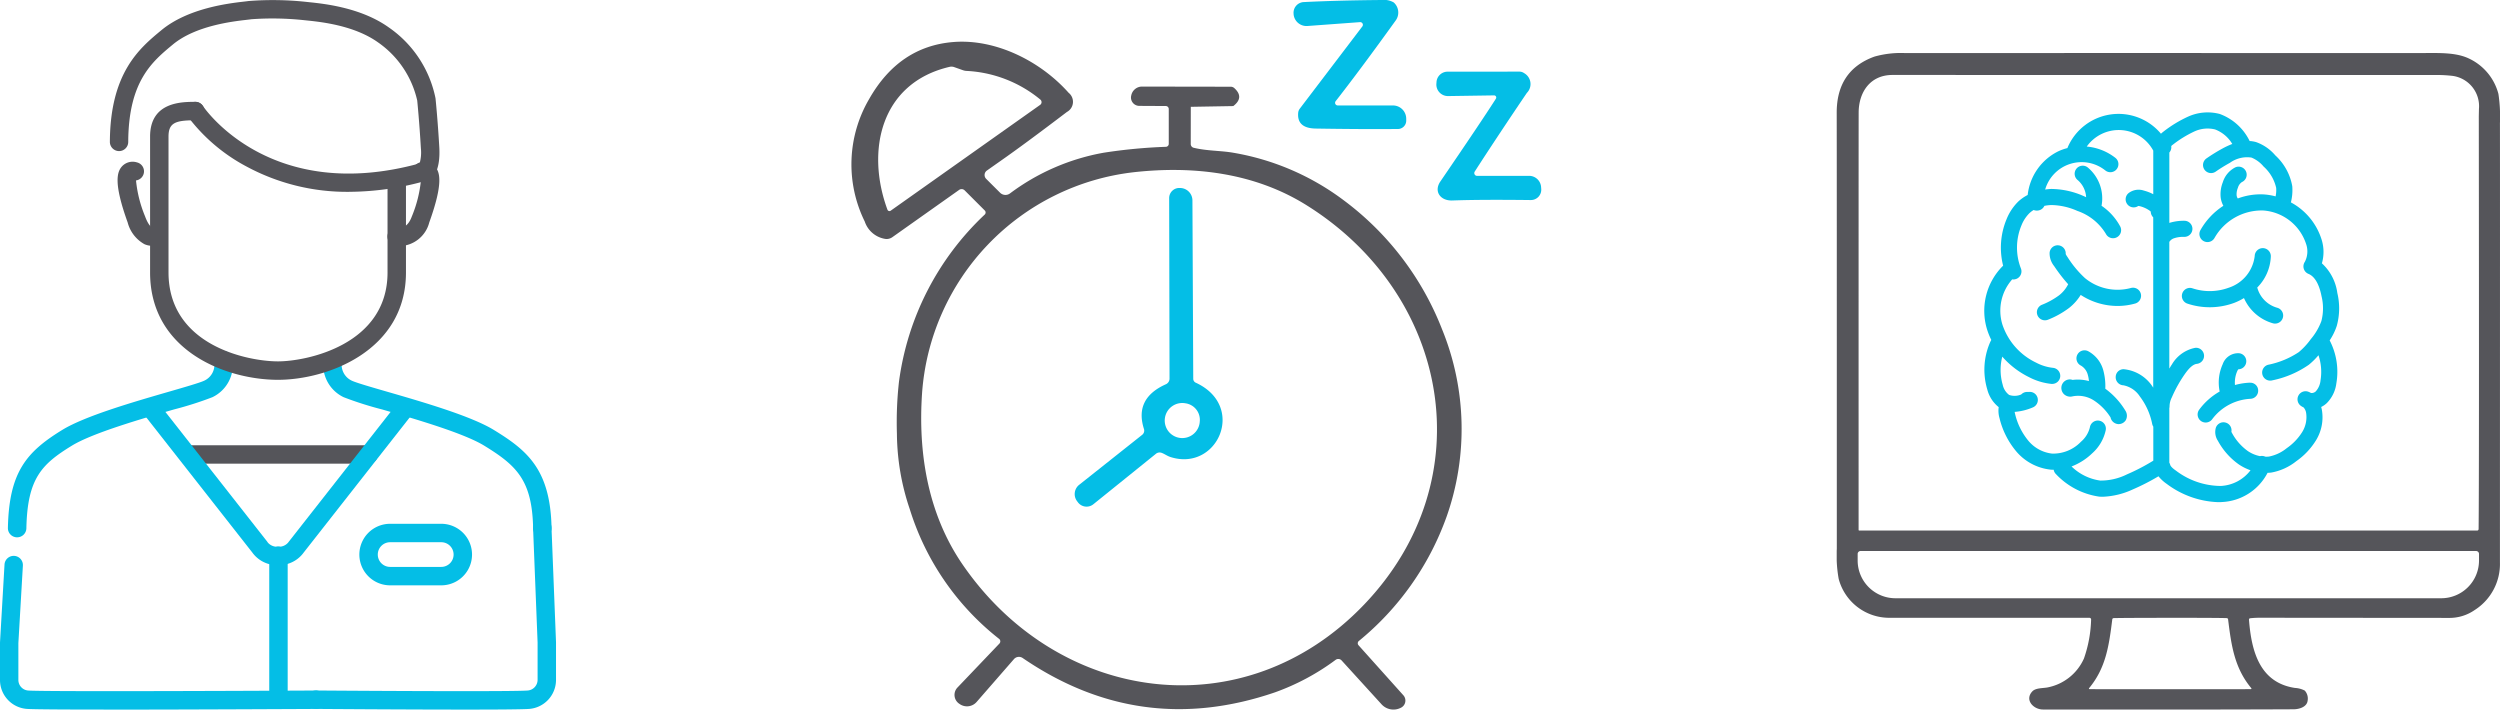
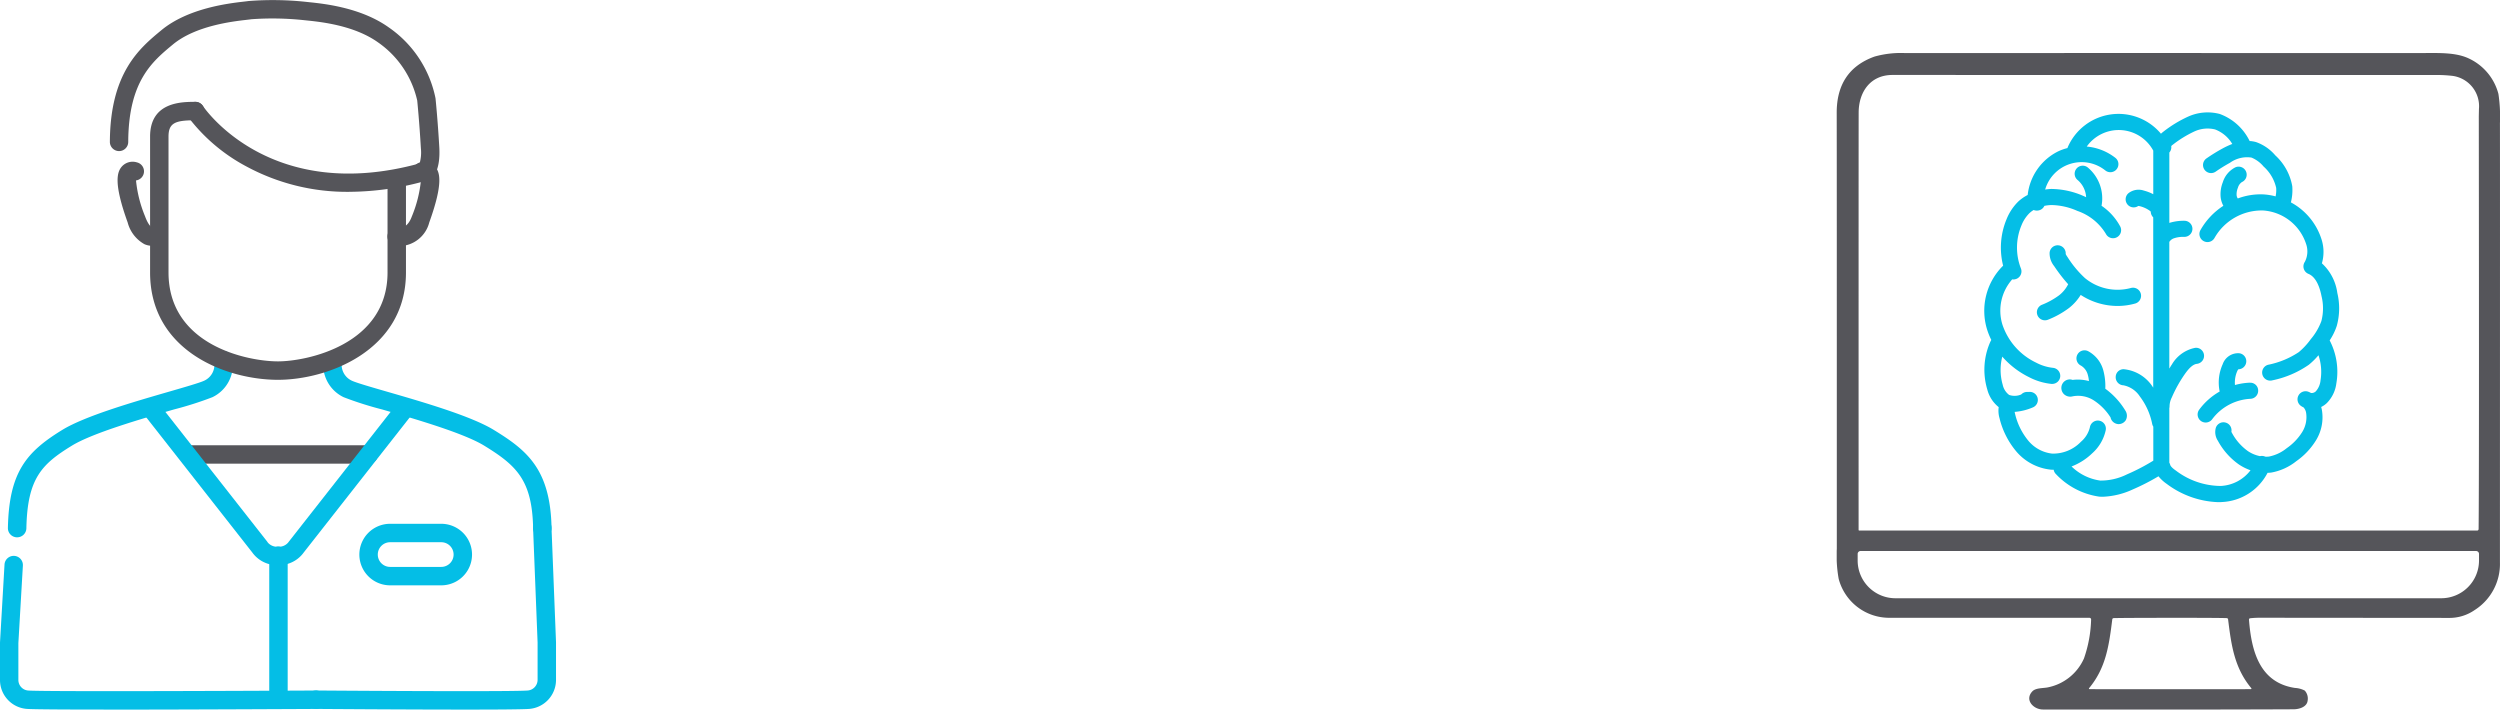
<svg xmlns="http://www.w3.org/2000/svg" width="299.479" height="85" viewBox="0 0 299.479 85">
  <defs>
    <clipPath id="clip-path">
-       <rect id="Rectangle_3328" data-name="Rectangle 3328" width="82.63" height="85" fill="none" />
-     </clipPath>
+       </clipPath>
    <clipPath id="clip-path-2">
      <rect id="Rectangle_3329" data-name="Rectangle 3329" width="66.607" height="85" fill="none" />
    </clipPath>
    <clipPath id="clip-path-3">
      <rect id="Rectangle_3330" data-name="Rectangle 3330" width="79.456" height="78.651" fill="none" />
    </clipPath>
  </defs>
  <g id="Group_16620" data-name="Group 16620" transform="translate(-1086 -2710)">
    <g id="Group_16611" data-name="Group 16611" transform="translate(1188 2710)">
      <g id="Group_16610" data-name="Group 16610" clip-path="url(#clip-path)">
        <path id="Path_8655" data-name="Path 8655" d="M52.964,1.732a1.552,1.552,0,0,0,1.655,1.382l6.3-.463a.322.322,0,0,1,.278.516L53.687,13.04a.944.944,0,0,0-.172.445q-.186,1.877,2.094,1.915,5.344.089,9.855.053a1,1,0,0,0,.99-1v-.231a1.59,1.59,0,0,0-1.6-1.589H58.247a.317.317,0,0,1-.249-.51q2.971-3.8,7.175-9.642A1.619,1.619,0,0,0,64.954.291,2.328,2.328,0,0,0,63.531,0q-5.2.043-9.351.249a1.282,1.282,0,0,0-1.216,1.435Z" fill="#04bee6" />
        <path id="Path_8656" data-name="Path 8656" d="M4.073,28.623a1.18,1.18,0,0,0,.818-.208L12.9,22.746a.515.515,0,0,1,.659.06l2.407,2.407a.341.341,0,0,1-.006.492A33.528,33.528,0,0,0,5.686,45.759a43.914,43.914,0,0,0-.243,6.191,28.651,28.651,0,0,0,1.536,9.031A31.689,31.689,0,0,0,17.688,76.534a.38.38,0,0,1,.035.558l-5.028,5.271a1.273,1.273,0,0,0,.172,1.91l.053.035a1.529,1.529,0,0,0,2.07-.219l4.471-5.13a.793.793,0,0,1,1.043-.136q14.1,9.642,30.242,4.109A27.988,27.988,0,0,0,58,79.043a.537.537,0,0,1,.717.077l4.779,5.247a1.928,1.928,0,0,0,2.271.439l.036-.018a.952.952,0,0,0,.308-1.5l-5.378-6a.353.353,0,0,1,.042-.5A34,34,0,0,0,71.3,61.864a31.588,31.588,0,0,0-.546-22.4A35.187,35.187,0,0,0,58.964,23.991,30.525,30.525,0,0,0,45.753,18.3c-1.53-.267-3.155-.208-4.768-.6a.463.463,0,0,1-.344-.445l.006-4.459,5.088-.089c.907-.693.943-1.417.119-2.158a.641.641,0,0,0-.421-.16l-10.62-.018a1.317,1.317,0,0,0-1.3,1.073l-.006.018a1,1,0,0,0,.961,1.222l3.184.017a.357.357,0,0,1,.356.356v4.175a.356.356,0,0,1-.332.355,62.8,62.8,0,0,0-7.454.706,26.48,26.48,0,0,0-11.237,4.88.912.912,0,0,1-1.186-.089l-1.66-1.654a.654.654,0,0,1,.083-1c.807-.57,1.346-.949,1.625-1.145q2.891-2.019,7.957-5.87a1.382,1.382,0,0,0,.208-2.3C22.58,7.258,17.172,4.607,12.138,5.04q-6.457.552-10.022,6.825a15.491,15.491,0,0,0-.527,14.67,3.1,3.1,0,0,0,2.484,2.088M11.74,8.011a.989.989,0,0,1,.587.036l1.02.361a1.509,1.509,0,0,0,.463.089,15.042,15.042,0,0,1,8.811,3.428.4.4,0,0,1-.023.64L4.7,25.237a.256.256,0,0,1-.392-.119C1.7,18.038,3.5,9.944,11.74,8.011M61.413,72.419c-14.344,15-36.645,11.919-48.125-4.827-4.109-6-5.325-13.247-4.833-20.481A28.692,28.692,0,0,1,33.781,20.635c7.21-.812,14.51.077,20.677,3.914C71.7,35.282,75.763,57.417,61.413,72.419" fill="#55555a" />
        <path id="Path_8657" data-name="Path 8657" d="M81.171,21.068H74.939a.335.335,0,0,1-.279-.516q2.641-4.1,6.244-9.422a1.5,1.5,0,0,0-.332-2.372A.965.965,0,0,0,80,8.58l-8.6.006a1.332,1.332,0,0,0-1.322,1.328l-.012.119a1.385,1.385,0,0,0,1.4,1.476l5.509-.083a.257.257,0,0,1,.219.4q-1.664,2.615-6.647,9.908c-.824,1.2,0,2.336,1.441,2.283q3.255-.125,9.381-.053A1.24,1.24,0,0,0,82.624,22.6l-.012-.16a1.442,1.442,0,0,0-1.441-1.376" fill="#04bee6" />
        <path id="Path_8658" data-name="Path 8658" d="M41.241,45.843a.511.511,0,0,1-.3-.463L40.843,24a1.494,1.494,0,0,0-1.387-1.477h-.077a1.211,1.211,0,0,0-1.323,1.21L38.1,45.356a.74.74,0,0,1-.439.676q-3.8,1.7-2.621,5.367a.638.638,0,0,1-.213.687l-7.549,5.989a1.416,1.416,0,0,0-.249,1.969l.065.083a1.294,1.294,0,0,0,1.88.279l7.5-6.048a.69.69,0,0,1,.593-.137c.344.089.718.386,1.133.522,5.627,1.814,9.167-6.078,3.042-8.9m.475,4.724A2.1,2.1,0,1,1,40,48.311a2,2,0,0,1,1.714,2.256" fill="#04bee6" />
      </g>
    </g>
    <g id="Group_16613" data-name="Group 16613" transform="translate(1086 2710)">
      <g id="Group_16612" data-name="Group 16612" transform="translate(0 0.001)" clip-path="url(#clip-path-2)">
        <path id="Path_8659" data-name="Path 8659" d="M42.132,50.524H20.537a1.1,1.1,0,0,1,0-2.208H42.132a1.1,1.1,0,0,1,0,2.208" transform="translate(2.02 5.021)" fill="#55555a" />
        <path id="Path_8660" data-name="Path 8660" d="M1.962,60.408H1.939A1.1,1.1,0,0,1,.858,59.282c.134-6.67,2.206-9.1,6.509-11.739,2.728-1.671,8.532-3.35,12.77-4.577,1.925-.557,3.745-1.083,4.255-1.33A2.1,2.1,0,0,0,25.57,39.39a1.1,1.1,0,0,1,2.169-.408,4.307,4.307,0,0,1-2.384,4.64,41.208,41.208,0,0,1-4.6,1.466c-3.886,1.124-9.756,2.822-12.23,4.337-3.618,2.219-5.336,3.919-5.454,9.9a1.106,1.106,0,0,1-1.1,1.082" transform="translate(0.089 3.958)" fill="#04bee6" />
        <path id="Path_8661" data-name="Path 8661" d="M13.346,78.732c-5.248,0-9.453-.021-10.177-.084A3.476,3.476,0,0,1,0,75.254V70.7l.541-9.343a1.1,1.1,0,0,1,2.2.129l-.54,9.277,0,4.44A1.272,1.272,0,0,0,3.36,76.449c1.6.139,23.259.056,34.488,0h.007a1.1,1.1,0,0,1,.006,2.208c-.871,0-14.567.079-24.514.079" transform="translate(0 6.268)" fill="#04bee6" />
        <path id="Path_8662" data-name="Path 8662" d="M61.319,60.408a1.106,1.106,0,0,1-1.1-1.082c-.115-5.755-1.964-7.511-5.862-9.9-2.474-1.516-8.345-3.214-12.229-4.337a41.175,41.175,0,0,1-4.606-1.466,4.306,4.306,0,0,1-2.383-4.64,1.1,1.1,0,0,1,2.169.412,2.1,2.1,0,0,0,1.178,2.242c.51.247,2.329.773,4.255,1.33,4.238,1.226,10.042,2.906,12.77,4.577,3.961,2.429,6.776,4.692,6.916,11.739a1.1,1.1,0,0,1-1.081,1.126Z" transform="translate(3.645 3.958)" fill="#04bee6" />
        <path id="Path_8663" data-name="Path 8663" d="M52.221,79.15c-7.334,0-17.207-.075-17.835-.079a1.1,1.1,0,0,1,.009-2.208H34.4c8.082.062,23.786.142,25.384,0a1.288,1.288,0,0,0,1.155-1.3l0-4.446L60.4,57.455a1.1,1.1,0,0,1,1.06-1.146,1.067,1.067,0,0,1,1.146,1.06l.54,13.709v4.547a3.487,3.487,0,0,1-3.169,3.441c-.725.063-3.888.084-7.757.084" transform="translate(3.46 5.851)" fill="#04bee6" />
        <path id="Path_8664" data-name="Path 8664" d="M31.612,44.35c-6.161,0-15.326-3.424-15.326-12.856V15.212c0-4.16,3.79-4.16,5.408-4.16a1.1,1.1,0,0,1,0,2.208c-2.362,0-3.2.295-3.2,1.952V31.493c0,8.736,9.469,10.648,13.118,10.648,3.4,0,13.118-1.956,13.118-10.648V20.739a1.1,1.1,0,1,1,2.208,0V31.493c0,9.366-9.4,12.856-15.326,12.856" transform="translate(1.693 1.148)" fill="#55555a" />
        <path id="Path_8665" data-name="Path 8665" d="M40.616,22.98a25.361,25.361,0,0,1-12.364-3.055,21.21,21.21,0,0,1-7.021-6.005,1.1,1.1,0,0,1,1.834-1.232c.339.5,8.23,11.753,25.963,6.887a4.779,4.779,0,0,0,.152-1.814c-.18-3.176-.437-5.7-.439-5.722a11.58,11.58,0,0,0-4.7-6.967c-2.861-2.037-6.852-2.449-8.557-2.625l-.415-.043a35.388,35.388,0,0,0-6.19-.1c-.142.021-.35.046-.609.076-1.663.191-6.077.7-8.791,2.944C16.985,7.39,14.157,9.73,14.124,17a1.1,1.1,0,0,1-1.1,1.1h0a1.105,1.105,0,0,1-1.1-1.109c.038-8.3,3.575-11.227,6.157-13.363C21.291.964,26.178.4,28.018.188c.225-.026.4-.046.527-.065a37.438,37.438,0,0,1,6.773.088l.394.042c1.878.194,6.275.647,9.611,3.023a13.555,13.555,0,0,1,5.61,8.5c.008.062.269,2.63.453,5.86.149,2.63-.649,3.517-1,3.775a1.1,1.1,0,0,1-.353.174,34.2,34.2,0,0,1-9.415,1.393" transform="translate(1.238 -0.001)" fill="#55555a" />
        <path id="Path_8666" data-name="Path 8666" d="M43.526,27.658a2.738,2.738,0,0,1-.625-.068,1.1,1.1,0,0,1,.488-2.154c.247.046,1.072.068,1.584-1.355a15.038,15.038,0,0,0,1.08-4.293,1.1,1.1,0,0,1-.116-2.155,1.735,1.735,0,0,1,1.785.464c.62.681,1.027,2.012-.672,6.732a3.765,3.765,0,0,1-3.524,2.829" transform="translate(4.37 1.824)" fill="#55555a" />
        <path id="Path_8667" data-name="Path 8667" d="M16.87,27.617a2.205,2.205,0,0,1-.893-.191,4.183,4.183,0,0,1-2.009-2.6c-1.7-4.719-1.292-6.052-.67-6.733a1.732,1.732,0,0,1,1.784-.464,1.1,1.1,0,0,1-.115,2.16,15.049,15.049,0,0,0,1.079,4.288c.341.943.683,1.263.812,1.323a1.1,1.1,0,0,1,.694,2.09,1.823,1.823,0,0,1-.682.125M16.7,25.453h0m0,0Z" transform="translate(1.326 1.824)" fill="#55555a" />
        <path id="Path_8668" data-name="Path 8668" d="M31.686,63.171A3.654,3.654,0,0,1,28.6,61.65l-12.792-16.3a1.1,1.1,0,1,1,1.736-1.363L30.376,60.336a1.071,1.071,0,0,1,.089.132,1.457,1.457,0,0,0,1.221.495,1.1,1.1,0,1,1,0,2.208" transform="translate(1.618 4.526)" fill="#04bee6" />
        <path id="Path_8669" data-name="Path 8669" d="M30.273,63.171a1.1,1.1,0,1,1,0-2.208,1.434,1.434,0,0,0,1.237-.523c.015-.024.054-.082.073-.1L44.414,43.984a1.1,1.1,0,1,1,1.736,1.363L33.358,61.65a3.654,3.654,0,0,1-3.085,1.521" transform="translate(3.031 4.526)" fill="#04bee6" />
        <path id="Path_8670" data-name="Path 8670" d="M48.806,64.211H42.681a3.686,3.686,0,1,1,0-7.372h6.125a3.686,3.686,0,1,1,0,7.372m-6.125-5.164a1.478,1.478,0,1,0,0,2.956h6.125a1.478,1.478,0,1,0,0-2.956Z" transform="translate(4.053 5.906)" fill="#04bee6" />
        <path id="Path_8671" data-name="Path 8671" d="M30.318,78.186a1.1,1.1,0,0,1-1.1-1.1V60.429a1.1,1.1,0,0,1,2.208,0V77.082a1.1,1.1,0,0,1-1.1,1.1" transform="translate(3.036 6.165)" fill="#04bee6" />
      </g>
    </g>
    <g id="Group_16615" data-name="Group 16615" transform="translate(1306.022 2716.349)">
      <g id="Group_16614" data-name="Group 16614" clip-path="url(#clip-path-3)">
        <path id="Path_8672" data-name="Path 8672" d="M49.387,67.86c.281,3.794,1.283,7.564,5.507,8.2a2.87,2.87,0,0,1,1.176.318,1.419,1.419,0,0,1,.343,1.206c-.084.763-1.025,1.029-1.683,1.033q-11.016.051-30.021.026c-1.136,0-2.233-1.145-1.279-2.167.413-.445,1.311-.364,1.888-.49a6.017,6.017,0,0,0,4.3-3.454,15.259,15.259,0,0,0,.857-4.662.2.2,0,0,0-.2-.212q-1.748.005-24.035,0A6.266,6.266,0,0,1,.238,63a15.662,15.662,0,0,1-.226-3.608Q.016,11.77,0,7.191-.019,2.069,4.527.429A11.68,11.68,0,0,1,8.168.008q22.741-.008,61.6,0c2.3,0,4.361-.122,5.994.666A6.49,6.49,0,0,1,79.268,4.9a18.188,18.188,0,0,1,.181,3.518q.015.3,0,52.6a6.536,6.536,0,0,1-3.034,5.716,5.285,5.285,0,0,1-3.1.937q-.538,0-22.56-.019a10.464,10.464,0,0,0-1.238.063.139.139,0,0,0-.122.146m27.5-10.814q.071-6.168.022-49.479c0-.013.006-.3.018-.864a3.663,3.663,0,0,0-3.309-3.979,16.055,16.055,0,0,0-1.929-.088Q53,2.639,6.682,2.63c-2.665,0-4.045,2.057-4.052,4.5q-.012,2.363-.008,50a.077.077,0,0,0,.078.076H76.728a.161.161,0,0,0,.162-.162m-.3,2.613H2.861a.35.35,0,0,0-.351.351v.808a4.524,4.524,0,0,0,4.549,4.5H72.394a4.523,4.523,0,0,0,4.549-4.5V60.01a.35.35,0,0,0-.351-.351M39.948,76.215q8.863,0,9.668-.011a.067.067,0,0,0,.052-.11c-2.04-2.454-2.4-5.162-2.784-8.252a.17.17,0,0,0-.164-.146q-1.219-.039-6.772-.035t-6.772.035a.17.17,0,0,0-.164.146c-.388,3.09-.744,5.8-2.784,8.252a.068.068,0,0,0,.052.11q.806.012,9.668.011" transform="translate(0 0)" fill="#55555a" />
        <path id="Path_8673" data-name="Path 8673" d="M44.728,35.538a7.864,7.864,0,0,0-1.775.281,3.394,3.394,0,0,1,.283-1.684.905.905,0,0,1,.124-.2.965.965,0,0,0,.129-1.919,1.951,1.951,0,0,0-2.006,1.311,5.322,5.322,0,0,0-.362,3.271,7.875,7.875,0,0,0-2.456,2.18.965.965,0,1,0,1.56,1.138,6.1,6.1,0,0,1,4.582-2.445.964.964,0,0,0,.925-1,.935.935,0,0,0-1-.926" transform="translate(4.755 3.954)" fill="#04bee6" />
        <path id="Path_8674" data-name="Path 8674" d="M57.954,31.921a7.857,7.857,0,0,0,.07-3.96,5.867,5.867,0,0,0-1.848-3.548,4.893,4.893,0,0,0-.053-2.9,7.636,7.636,0,0,0-3.661-4.4,5.958,5.958,0,0,0,.165-1.937,6.553,6.553,0,0,0-2.037-3.7,5.361,5.361,0,0,0-2.3-1.587,3.56,3.56,0,0,0-.77-.126,6.444,6.444,0,0,0-3.57-3.238,5.68,5.68,0,0,0-3.793.311,14.783,14.783,0,0,0-2.934,1.779,3.459,3.459,0,0,0-.325.274,6.628,6.628,0,0,0-11.183,1.654.527.527,0,0,0-.011.061A6.119,6.119,0,0,0,24.587,11a6.639,6.639,0,0,0-3.654,5.225,5.1,5.1,0,0,0-1.1.76A6.2,6.2,0,0,0,18.4,19.134a8.856,8.856,0,0,0-.408,5.568c-.044.036-.079.069-.1.091a7.6,7.6,0,0,0-1.842,7.484,8.4,8.4,0,0,0,.524,1.313,3.6,3.6,0,0,0-.167.337,8.234,8.234,0,0,0-.321,5.573,3.968,3.968,0,0,0,1.374,2.14,3.2,3.2,0,0,0,.1,1.328,9.745,9.745,0,0,0,2.009,3.98,6.266,6.266,0,0,0,4.142,2.183c.112.009.225.011.337.012a.931.931,0,0,0,.269.518,8.847,8.847,0,0,0,5.179,2.7c.143.01.285.016.426.016a9.392,9.392,0,0,0,3.625-.889A26.409,26.409,0,0,0,36.6,49.923a4.63,4.63,0,0,0,.988.911,10.867,10.867,0,0,0,6.145,2.189c.142,0,.283,0,.425-.012a6.49,6.49,0,0,0,5.51-3.5c.148-.008.3-.01.444-.033a6.664,6.664,0,0,0,2.994-1.361,8.451,8.451,0,0,0,2.37-2.511,5.265,5.265,0,0,0,.7-3.628c-.024-.121-.053-.24-.087-.356a2.65,2.65,0,0,0,.664-.454A4.06,4.06,0,0,0,57.907,38.8a8.149,8.149,0,0,0-.8-5.155,7.119,7.119,0,0,0,.845-1.72M32.791,49.712a7.062,7.062,0,0,1-3.157.726,6.118,6.118,0,0,1-3.447-1.691,7.319,7.319,0,0,0,2.462-1.565A5.141,5.141,0,0,0,30.282,44.4a.965.965,0,1,0-1.9-.337,3.275,3.275,0,0,1-1.065,1.721,4.6,4.6,0,0,1-3.458,1.422,4.332,4.332,0,0,1-2.839-1.531,7.87,7.87,0,0,1-1.592-3.2,2.573,2.573,0,0,1-.056-.266,6.762,6.762,0,0,0,2.16-.529.966.966,0,0,0,.6-1.085.956.956,0,0,0-.964-.78l-.334.006a.97.97,0,0,0-.674.3,1.994,1.994,0,0,1-1.451.057,2.069,2.069,0,0,1-.771-1.225,6.393,6.393,0,0,1-.048-3.36,10.324,10.324,0,0,0,3.17,2.439,7.488,7.488,0,0,0,2.72.826q.042,0,.084,0a.965.965,0,0,0,.082-1.927,5.612,5.612,0,0,1-2.021-.63A7.763,7.763,0,0,1,17.9,31.735a5.664,5.664,0,0,1,1.179-5.4.98.98,0,0,0,.579-.093.968.968,0,0,0,.463-1.215,6.9,6.9,0,0,1,.06-5.146,4.3,4.3,0,0,1,.975-1.491,3.065,3.065,0,0,1,.489-.366,1.06,1.06,0,0,0,.378.074,1.071,1.071,0,0,0,.307-.044.953.953,0,0,0,.6-.522,4.611,4.611,0,0,1,.862-.1,7.937,7.937,0,0,1,3.086.7A6.422,6.422,0,0,1,30.3,20.884.966.966,0,0,0,32.018,20a6.96,6.96,0,0,0-2.237-2.48,4.826,4.826,0,0,0-1.647-4.586.965.965,0,1,0-1.218,1.5,2.907,2.907,0,0,1,1.017,2.058c-.106-.047-.207-.1-.316-.144a9.739,9.739,0,0,0-3.856-.844,6.562,6.562,0,0,0-.735.071,4.548,4.548,0,0,1,7.211-2.285.965.965,0,0,0,1.2-1.512,6.518,6.518,0,0,0-3.429-1.353,4.7,4.7,0,0,1,7.952.458c0,.008.012.011.016.018v5.234a5.325,5.325,0,0,0-1.124-.435,1.968,1.968,0,0,0-1.843.31.965.965,0,0,0,1.173,1.53,1.165,1.165,0,0,1,.2.034,3.461,3.461,0,0,1,1.117.5.975.975,0,0,1,.178.148.954.954,0,0,0,.294.682v2.813c0,.021,0,.044,0,.065V39.306c-.022-.033-.042-.067-.065-.1A4.668,4.668,0,0,0,32.476,37.1a.934.934,0,0,0-1,.925.964.964,0,0,0,.925,1,3.046,3.046,0,0,1,1.975,1.345,8.018,8.018,0,0,1,1.47,3.277.976.976,0,0,0,.135.33v4.075a24.368,24.368,0,0,1-3.184,1.655m23.214-11.25a2.291,2.291,0,0,1-.563,1.291.741.741,0,0,1-.574.2,2.289,2.289,0,0,0-.3-.145.966.966,0,0,0-.906,1.691,1.975,1.975,0,0,0,.31.178,1.27,1.27,0,0,1,.311.663,3.39,3.39,0,0,1-.473,2.29,6.6,6.6,0,0,1-1.847,1.929,4.863,4.863,0,0,1-2.131,1.007,2.894,2.894,0,0,1-.431.016,1.018,1.018,0,0,0-.647-.066,3.993,3.993,0,0,1-1.443-.6,6.4,6.4,0,0,1-1.918-2.188c-.033-.057-.053-.1-.065-.124a.965.965,0,0,0-1.862-.489,1.9,1.9,0,0,0,.247,1.565,8.319,8.319,0,0,0,2.517,2.835,6.138,6.138,0,0,0,1.391.693,4.763,4.763,0,0,1-3.57,1.879A8.949,8.949,0,0,1,38.7,49.252c-.175-.122-.642-.449-.7-.721a.932.932,0,0,0-.1-.234V41.768a.985.985,0,0,0,.028-.251,2.425,2.425,0,0,1,.272-1.046,15.706,15.706,0,0,1,1.583-2.827c.536-.758,1-1.148,1.43-1.19a.966.966,0,0,0-.191-1.922,4.163,4.163,0,0,0-2.816,2c-.111.156-.2.326-.307.487V21.849a1.057,1.057,0,0,1,.529-.425,3.406,3.406,0,0,1,1.253-.179.068.068,0,0,1,.021,0,.965.965,0,0,0,0-1.93,5.81,5.81,0,0,0-1.8.256V11.14a.961.961,0,0,0,.227-.774,1.394,1.394,0,0,1,.213-.181,13.333,13.333,0,0,1,2.547-1.564,3.776,3.776,0,0,1,2.491-.246,4.088,4.088,0,0,1,2.062,1.74,9.667,9.667,0,0,0-1.207.563,20.507,20.507,0,0,0-1.863,1.153.965.965,0,1,0,1.1,1.585,18.9,18.9,0,0,1,1.689-1.045,3.519,3.519,0,0,1,2.574-.627,3.7,3.7,0,0,1,1.454,1.07,4.856,4.856,0,0,1,1.511,2.563,3.6,3.6,0,0,1-.07,1.017,7.272,7.272,0,0,0-1.4-.235,7.746,7.746,0,0,0-3.127.485.8.8,0,0,1-.142-.373,2,2,0,0,1,.151-.9,1.221,1.221,0,0,1,.483-.692.965.965,0,1,0-.787-1.763A2.983,2.983,0,0,0,44.308,14.7a3.89,3.89,0,0,0-.261,1.779,2.817,2.817,0,0,0,.326,1.044,8.383,8.383,0,0,0-2.739,2.9.965.965,0,1,0,1.686.939,6.5,6.5,0,0,1,5.808-3.279,5.822,5.822,0,0,1,5.144,3.977,2.714,2.714,0,0,1-.136,2.172.965.965,0,0,0,.428,1.443c.938.383,1.369,1.655,1.564,2.655a6.054,6.054,0,0,1-.015,3.007A7.243,7.243,0,0,1,54.845,33.5a8.5,8.5,0,0,1-1.433,1.549,10.225,10.225,0,0,1-3.673,1.516.966.966,0,0,0,.252,1.9.941.941,0,0,0,.254-.035,11.8,11.8,0,0,0,4.36-1.861,8.29,8.29,0,0,0,1.16-1.146,6.2,6.2,0,0,1,.242,3.039" transform="translate(1.945 0.782)" fill="#04bee6" />
-         <path id="Path_8675" data-name="Path 8675" d="M47.965,29.843a.965.965,0,0,0,.246-1.9,3.434,3.434,0,0,1-2.378-2.421,5.574,5.574,0,0,0,1.626-3.733.966.966,0,0,0-.946-.985h-.02a.967.967,0,0,0-.965.946,4.55,4.55,0,0,1-3.125,3.8,6.584,6.584,0,0,1-4.354.06.966.966,0,0,0-.622,1.828,8.448,8.448,0,0,0,5.649-.078,7.413,7.413,0,0,0,1.166-.573,5.412,5.412,0,0,0,3.475,3.024.934.934,0,0,0,.247.033" transform="translate(4.545 2.571)" fill="#04bee6" />
        <path id="Path_8676" data-name="Path 8676" d="M26.587,26.441a8.066,8.066,0,0,0,4.42,1.326,7.824,7.824,0,0,0,2.142-.3.966.966,0,0,0-.53-1.857A6.14,6.14,0,0,1,27.1,24.429,12.444,12.444,0,0,1,25,21.891a1.9,1.9,0,0,1-.207-.349.966.966,0,0,0-1.927-.151,2.422,2.422,0,0,0,.543,1.6,19.022,19.022,0,0,0,1.68,2.174,3.873,3.873,0,0,1-1.093,1.33,8.986,8.986,0,0,1-2.06,1.135.965.965,0,0,0,.372,1.856.95.95,0,0,0,.373-.075,10.751,10.751,0,0,0,2.51-1.4,5.955,5.955,0,0,0,1.4-1.567" transform="translate(2.638 2.535)" fill="#04bee6" />
        <path id="Path_8677" data-name="Path 8677" d="M29.215,36.3a7.225,7.225,0,0,0-.239-2.2,3.692,3.692,0,0,0-1.825-2.3.965.965,0,0,0-.852,1.733,1.8,1.8,0,0,1,.826,1.121,3.778,3.778,0,0,1,.129.729,5.11,5.11,0,0,0-1.961-.137.952.952,0,0,0-.507-.045,1.019,1.019,0,0,0-.79.7,1.063,1.063,0,0,0,.225,1.011,1.1,1.1,0,0,0,1.087.3,3.47,3.47,0,0,1,2.617.544,6.66,6.66,0,0,1,1.922,1.988.941.941,0,0,0,.066.211,1.025,1.025,0,0,0,.853.585h.054a1.015,1.015,0,0,0,.855-.481,1.115,1.115,0,0,0-.028-1.09A9.048,9.048,0,0,0,29.215,36.3" transform="translate(2.96 3.916)" fill="#04bee6" />
      </g>
    </g>
  </g>
</svg>